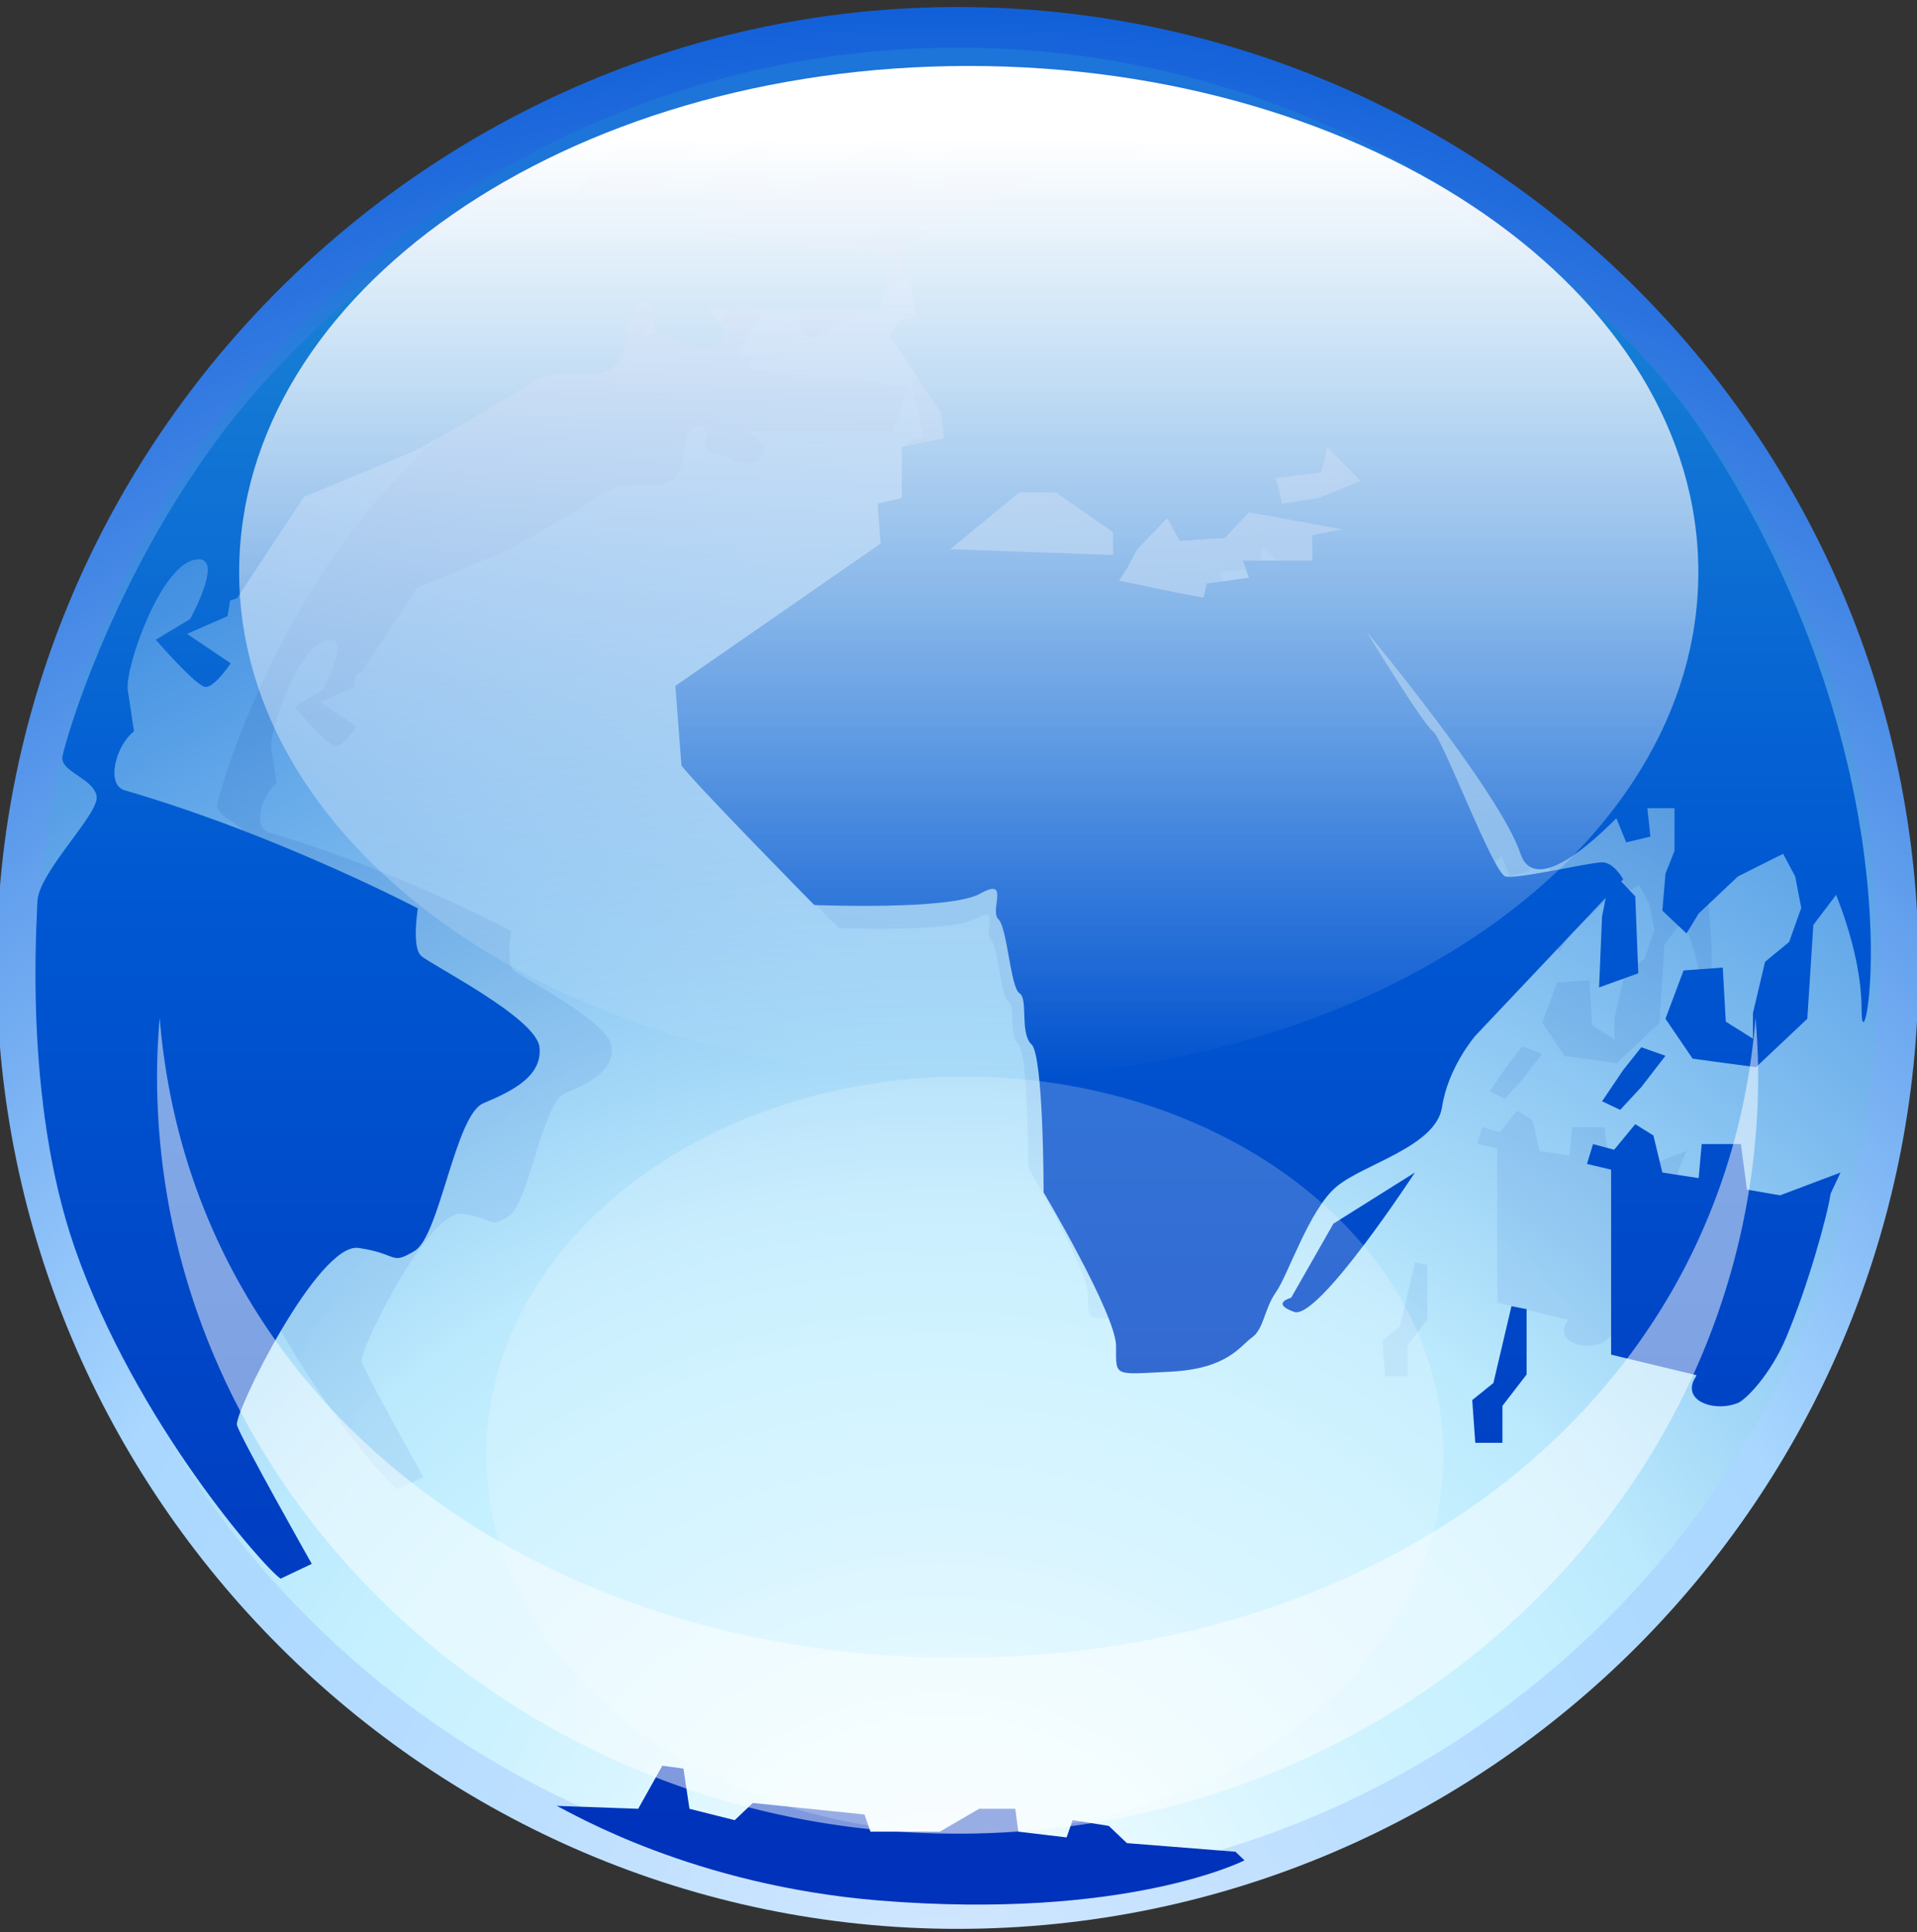
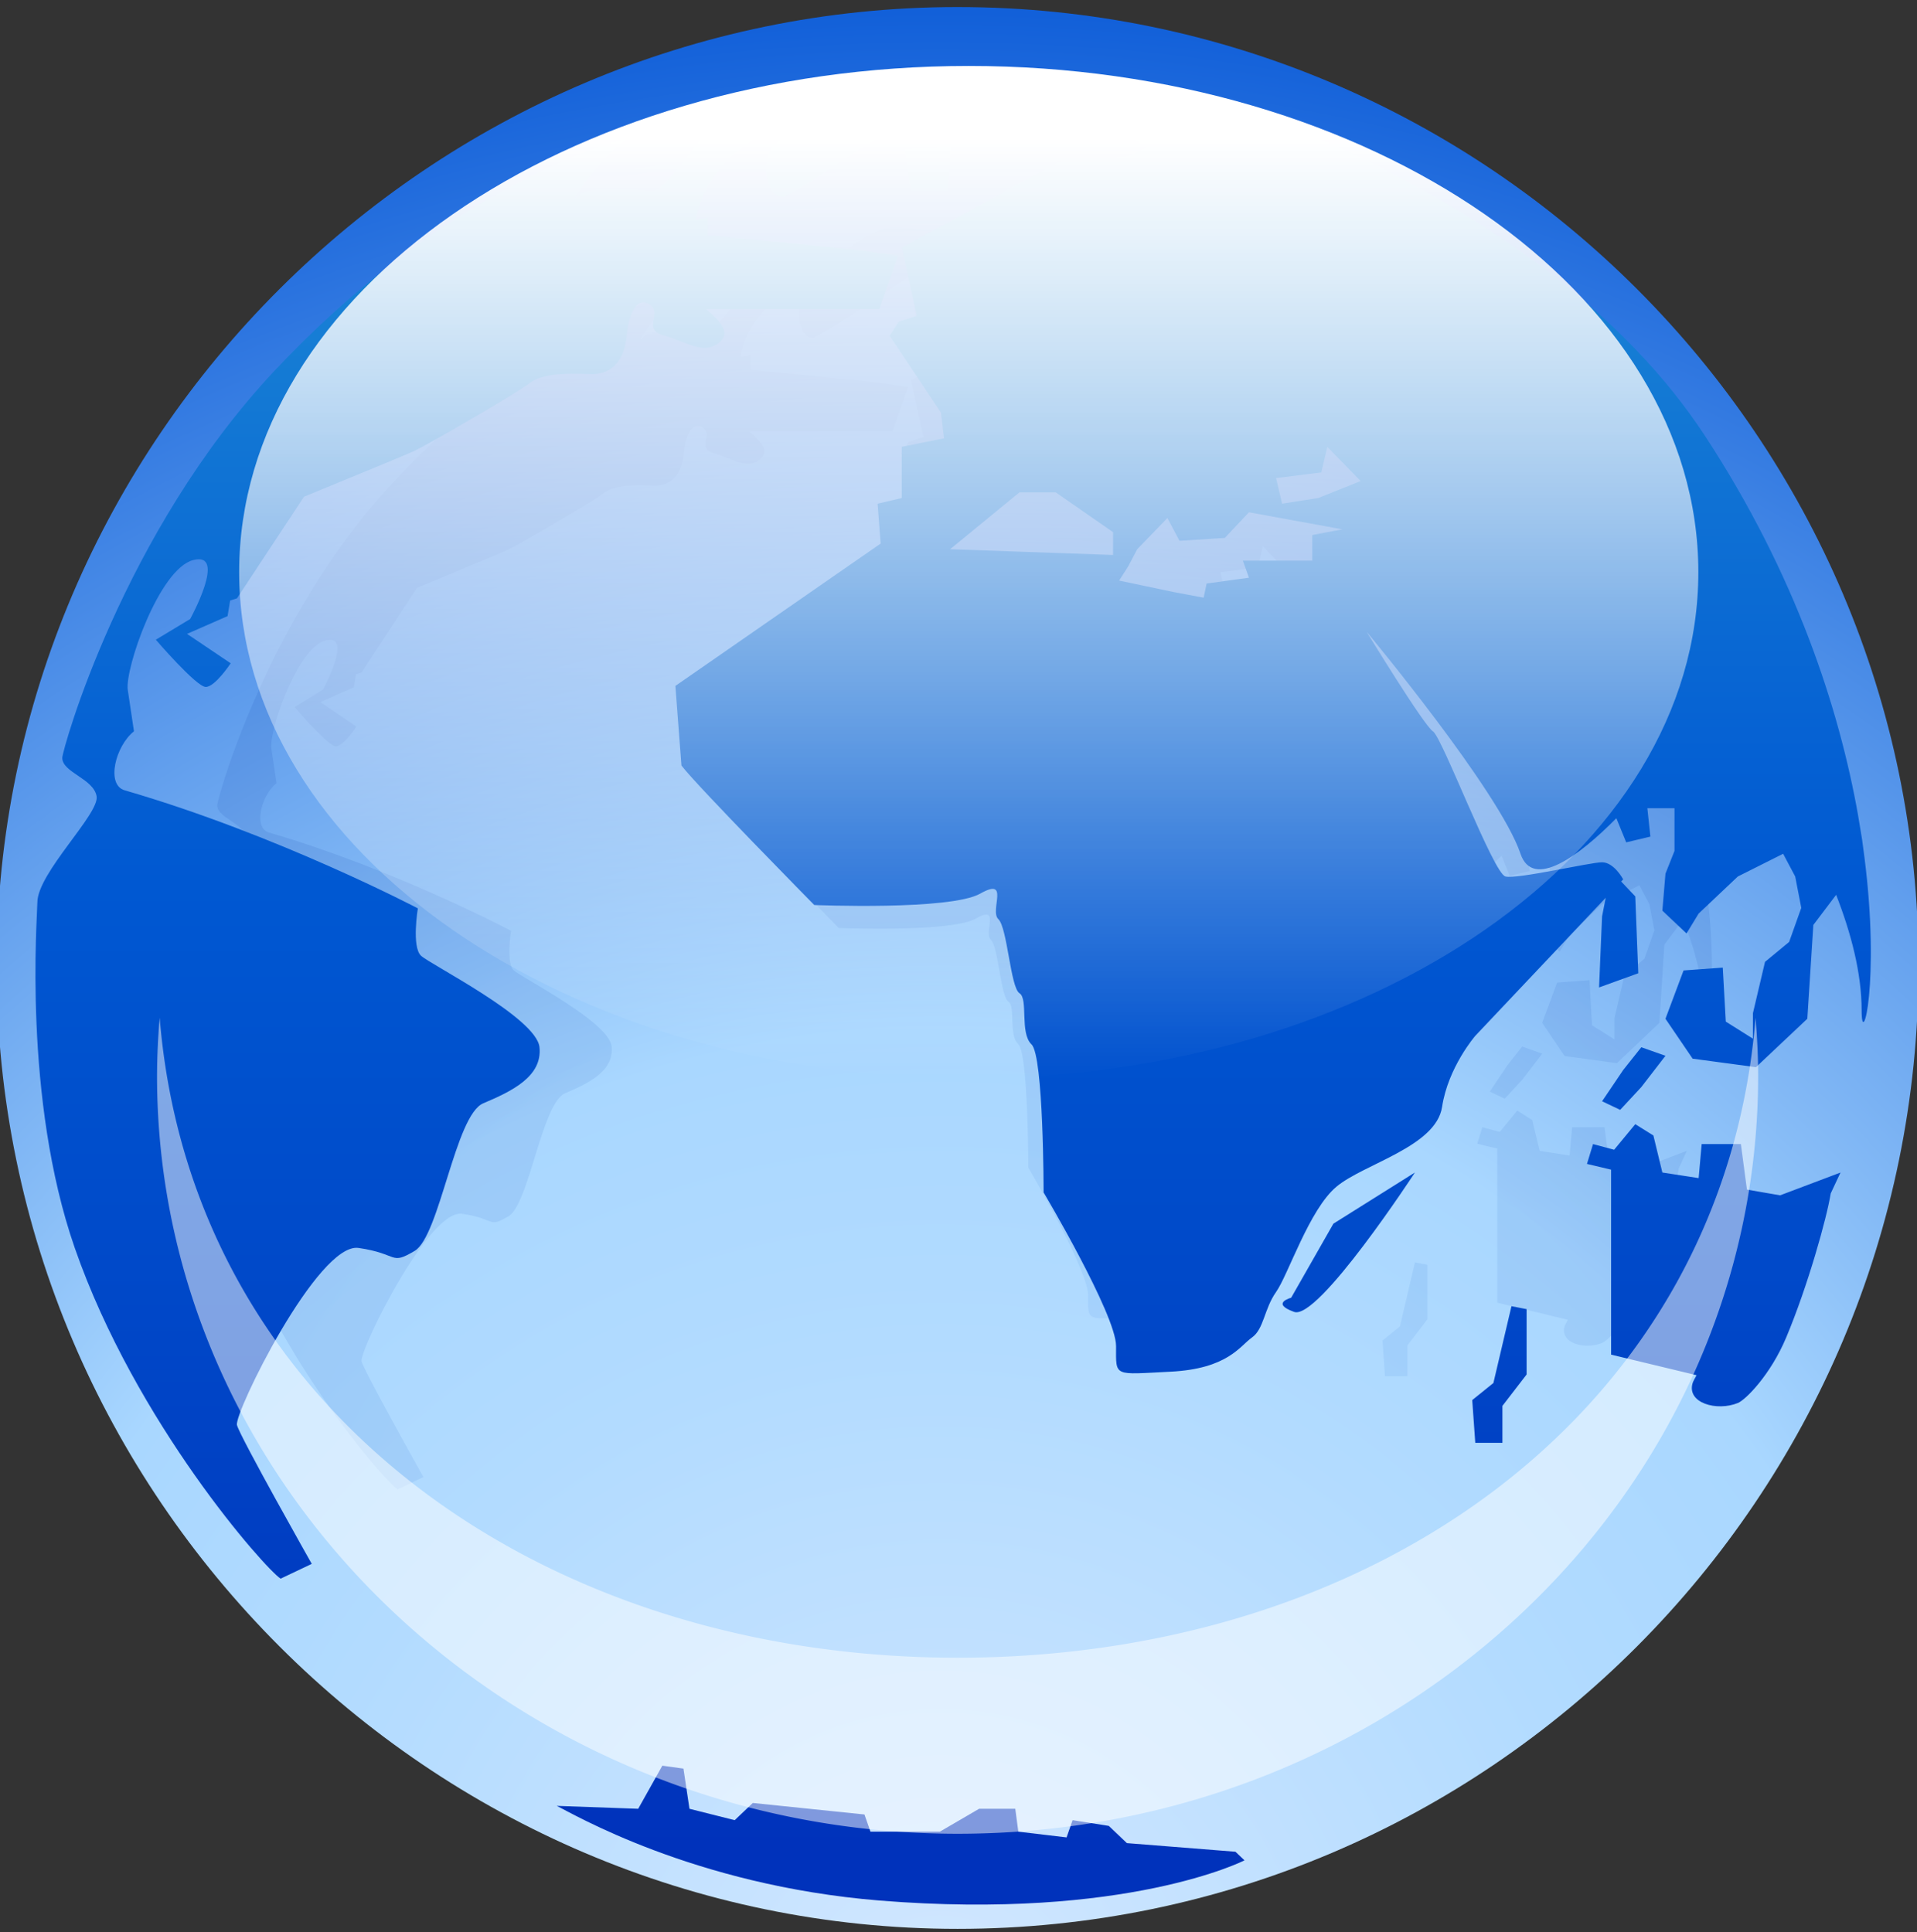
<svg xmlns="http://www.w3.org/2000/svg" width="124" height="125" viewBox=".22 -.456 124 125">
  <rect x=".22" y="-.456" width="124" height="125" fill="#333333" stroke="none" />
  <radialGradient id="a" cx="61.042" cy="130.475" r="130.184" gradientUnits="userSpaceOnUse">
    <stop offset="0" stop-color="#d4e8ff" />
    <stop offset=".086" stop-color="#cae4ff" />
    <stop offset=".339" stop-color="#b2dbff" />
    <stop offset=".494" stop-color="#a9d7ff" />
    <stop offset="1" stop-color="#1260d9" />
  </radialGradient>
  <radialGradient id="b" cx="61.089" cy="130.222" r="124.754" gradientTransform="matrix(1 0 0 .948 0 4.152)" gradientUnits="userSpaceOnUse">
    <stop offset="0" stop-color="#fff" />
    <stop offset=".118" stop-color="#e6f9ff" />
    <stop offset=".26" stop-color="#cef2ff" />
    <stop offset=".348" stop-color="#c5f0ff" />
    <stop offset=".427" stop-color="#bbe9fd" />
    <stop offset="1" stop-color="#1d74d9" />
  </radialGradient>
  <radialGradient id="c" cx="66.165" cy="113.842" r="73.984" gradientUnits="userSpaceOnUse">
    <stop offset=".174" stop-color="#53a4ff" />
    <stop offset=".246" stop-color="#4b99f6" />
    <stop offset=".761" stop-color="#1550bb" />
    <stop offset="1" stop-color="#0033a4" />
  </radialGradient>
  <linearGradient id="d" x1="61.848" x2="61.848" y1="-20.895" y2="119.195" gradientUnits="userSpaceOnUse">
    <stop offset=".09" stop-color="#2b9fd7" />
    <stop offset=".351" stop-color="#1175d4" />
    <stop offset=".556" stop-color="#0058d2" />
    <stop offset="1" stop-color="#0032bb" />
  </linearGradient>
  <linearGradient id="e" x1="62.883" x2="62.883" y1="5.914" y2="69.388" gradientUnits="userSpaceOnUse">
    <stop offset=".04" stop-color="#fff" />
    <stop offset="1" stop-color="#fff" stop-opacity="0" />
  </linearGradient>
  <path fill="url(#a)" fill-rule="evenodd" d="M62.157 124.333c34.324 0 62.165-27.968 62.165-62.278C124.322 27.968 96.481 0 62.157 0 28.077 0 0 27.968 0 62.055c0 34.31 28.077 62.278 62.157 62.278z" clip-rule="evenodd" />
-   <path fill="url(#b)" fill-rule="evenodd" d="M62.157 121.706c32.875 0 59.541-26.783 59.541-59.644 0-32.649-26.666-59.438-59.541-59.438-32.638 0-59.533 26.789-59.533 59.438 0 32.861 26.895 59.644 59.533 59.644z" clip-rule="evenodd" />
  <path fill="url(#c)" d="M33.445 62.312c-.501-.475-.167-2.547-.167-2.547s-7.502-3.977-15.672-6.366c-1.008-.297-.5-2.386.5-3.184l-.333-2.23c-.167-1.114 1.669-6.526 3.5-7 1.834-.479-.168 3.182-.168 3.182l-1.832 1.116s2.167 2.547 2.668 2.547c.499 0 1.333-1.277 1.333-1.277l-2.333-1.586 2.165-.961.136-.837.366-.117 3.586-5.48c2.48-1.024 5.527-2.293 5.916-2.479.667-.316 5.333-3.023 6.167-3.658.834-.637 2.667-.479 3.333-.479s1.667-.316 1.834-2.07c.168-1.751.834-2.07 1.335-1.591.499.474-.503 1.27.665 1.591 1.168.319 2.165 1.114 3 .319.612-.584-.205-1.246-.754-1.751h9.257l1.002-2.868-2.167-.318-8.005-.793v-.956l-.638.109c.867-4.802 6.017-4.009 2.142-6.792-.238-.17-3.627 5.388-4.488 5.279-1.564-.207-3.585-.224-4.016.287-.567.679 1.279-2.328 2.87-3.237-2.537.756-10.559 3.522-19.04 12.634-8.106 8.706-11.337 20.438-11.337 20.849 0 .795 1.668 1.114 1.837 2.07.163.951-3.168 4.137-3.168 5.728 0 .735-.786 10.546 1.997 18.625 3.254 9.432 10.198 17.311 11.005 17.826l1.667-.794s-3.833-6.846-3.999-7.483c-.169-.634 4.333-9.867 6.502-9.549 2.165.314 1.666.956 3 .161 1.333-.797 2.165-7.328 3.666-7.959 1.501-.64 3.168-1.433 3.004-3.025-.168-1.596-5.838-4.457-6.336-4.936zm12.001-44.409c-.247 0-.518.102-.798.26.656-.192.964-.26.798-.26zm16.174 3.181l.163-2.386-2.498.156.333 2.23zm8-5.57l-4.5-1.593.834 2.549zM52.783 21.4c.502 0 10.505-6.679 9.503-6.842-1.001-.158-1.167 0-3.836-.318-2.668-.319-5.503 3.821-6.168 4.458-.666.637-.442 2.702.501 2.702zm27.185 59.353s-1.131.305.158.767c1.29.461 6.454-7.518 6.454-7.518l-4.356 2.761zm31.139-24.393l-.841-1.645c-1-5.675-3.287-12.943-8.192-20.45-7.382-11.281-27.919-17.791-27.919-17.791l-1.129 1.376-.646-1.07-1.612-.615v1.379l1.452 1.23-.969.458-3.713.307-8.391 4.604.806 3.68-.967.312-.484.761 2.743 4.143.162 1.384-2.26.458v2.761l-1.289.304.161 2.15-10.973 7.674.322 4.293c.807 1.073 7.103 7.519 7.103 7.519s7.257.302 8.873-.614c1.612-.923.483.916.969 1.378.483.463.644 3.682 1.128 3.992.483.306 0 2.144.646 2.76.646.613.646 7.979.646 7.979s3.873 6.596 3.873 8.284c0 1.687-.163 1.536 2.903 1.38 3.067-.153 3.708-1.38 4.355-1.84.646-.461.646-1.534 1.294-2.457.647-.919 1.771-4.447 3.226-5.674 1.454-1.23 5.323-2.152 5.646-4.297.323-2.148 1.775-3.838 1.775-3.838l6.977-7.442-.197 1.002-.161 3.833 2.097-.765-.159-4.145-.755-.806.107-.112s-.482-.919-1.129-.919c-.645 0-4.52.919-5.164.764-.646-.151-3.391-7.519-3.875-7.823-.483-.307-3.546-5.369-3.546-5.369s7.098 8.592 8.228 11.965c.656 1.963 3.118.134 5.121-1.914l.528 1.304 1.29-.309-.161-1.535h1.453v2.301l-.484 1.229-.166 1.99 1.292 1.232.648-1.074 2.094-1.997 2.422-1.226.646 1.226.323 1.69-.647 1.839-1.291 1.076-.645 2.762v1.375l-1.452-.915-.159-2.914-2.096.153-.97 2.604 1.451 2.151 3.387.459 2.745-2.61.321-5.058 1.221-1.623c.795 2.059 1.362 4.218 1.362 6.225 0 2.204.999-1.525.15-8.242zM70.444 40.712l-8.712-.309 3.709-3.065h1.938l3.064 2.143v1.231zm10.65-1.075v1.381h-3.709l.322.919-2.261.309-.16.766-1.613-.304-2.904-.616.483-.766.483-.924 1.613-1.686.645 1.228 2.422-.155 1.292-1.379 5 .917zm.322-1.995l-1.938.304-.318-1.377 2.415-.304.326-1.384 1.775 1.844zM98.683 69.4l1.293-1.689-1.293-.459-.968 1.228-1.129 1.686.967.461zm-7.907 15.954l-1.13.92.16 2.304h1.455v-1.994l1.289-1.686v-3.53l-.807-.159zm13.555-10.431l-.326-2.454h-2.093l-.162 1.836-1.94-.303-.479-1.996-.968-.611-1.13 1.382-1.129-.308-.324 1.071 1.29.309v9.972l4.568 1.108a2.928 2.928 0 0 0-.212.425c-.325 1.075 1.292 1.536 2.417 1.075.419-.172 1.747-1.523 2.583-3.527 1.161-2.786 2.18-6.469 2.383-7.771l.521-1.129-3.228 1.229z" opacity=".1" />
  <path fill="url(#d)" d="M41.972 8.076c-.302 0-.629.122-.964.314.79-.234 1.162-.314.964-.314zm19.568 3.819l.197-2.865-3.021.189.401 2.676zM27.449 61.371c-.608-.573-.202-3.06-.202-3.06s-9.078-4.77-18.963-7.638c-1.22-.355-.603-2.863.602-3.817l-.401-2.68c-.201-1.335 2.019-7.83 4.236-8.399 2.219-.577-.201 3.816-.201 3.816l-2.22 1.338s2.622 3.055 3.23 3.055c.604 0 1.612-1.53 1.612-1.53l-2.824-1.902 2.622-1.15.166-1.01.441-.139 4.339-6.577c3-1.229 6.689-2.749 7.156-2.973.808-.379 6.456-3.624 7.465-4.391 1.009-.769 3.226-.571 4.033-.571s2.019-.384 2.218-2.491c.203-2.1 1.009-2.484 1.615-1.907.604.569-.606 1.525.808 1.907 1.413.387 2.62 1.34 3.629.387.74-.701-.249-1.496-.913-2.102h11.2l1.212-3.442-2.621-.38-9.686-.953v-1.151l-.773.134c1.051-5.765 7.278-4.813 2.591-8.151-.287-.205-4.386 6.465-5.432 6.336-1.89-.25-4.335-.27-4.855.343-.686.813 1.547-2.792 3.474-3.884-3.072.905-12.778 4.225-23.042 15.156C8.157 33.998 4.248 48.077 4.248 48.573c0 .951 2.018 1.335 2.221 2.484.201 1.141-3.832 4.962-3.832 6.874 0 .88-.952 12.655 2.419 22.35 3.937 11.322 12.338 20.773 13.316 21.395l2.014-.957s-4.638-8.213-4.838-8.978c-.202-.762 5.245-11.844 7.865-11.46 2.621.38 2.017 1.148 3.63.19 1.615-.954 2.623-8.79 4.437-9.549 1.817-.769 3.836-1.721 3.636-3.631-.204-1.912-7.061-5.345-7.667-5.92zM71.221 5.208l-5.195-1.034.759 2.182zm-20.374 7.066c.605 0 12.709-8.017 11.498-8.214-1.209-.187-1.513.608-4.743.229-3.226-.384-6.556 3.977-7.361 4.741-.805.765-.535 3.244.606 3.244zm55.54 57.599l1.563-2.025-1.563-.552-1.172 1.474-1.365 2.021 1.17.556zm6.832 6.632l-.392-2.945h-2.535l-.196 2.202-2.347-.361-.58-2.396-1.172-.732-1.367 1.654-1.366-.366-.392 1.284 1.562.371v11.966l5.528 1.331c-.126.224-.224.406-.255.507-.395 1.292 1.559 1.847 2.924 1.292.508-.206 2.116-1.828 3.125-4.232 1.406-3.345 2.635-7.762 2.882-9.326l.634-1.352-3.907 1.474zm7.451-22.636l-.268-1.617c-1.209-6.809-3.999-15.517-9.913-24.536C100.188 12.009 77.652 5.548 77.652 5.548l-2.31 2.464-.781-1.282-1.952-.742v1.656l1.758 1.477-1.17.552-4.493.367-10.154 5.525.975 4.415-1.172.375-.584.915 3.318 4.972.197 1.659-2.734.552v3.313l-1.562.365.197 2.579-13.278 9.21.392 5.15c.976 1.289 8.591 9.024 8.591 9.024s8.784.365 10.737-.737c1.953-1.107.586 1.102 1.173 1.655.583.553.78 4.417 1.364 4.789.586.366 0 2.572.78 3.313.782.734.782 9.575.782 9.575s4.686 7.912 4.686 9.94c0 2.023-.194 1.84 3.517 1.658 3.711-.186 4.489-1.658 5.27-2.209.783-.555.783-1.84 1.564-2.948.782-1.105 2.143-5.338 3.904-6.81 1.757-1.477 6.44-2.583 6.832-5.157.39-2.577 2.148-4.603 2.148-4.603l8.44-8.934-.238 1.202-.194 4.6 2.536-.918-.194-4.973-.912-.963.13-.139s-.585-1.104-1.365-1.104c-.781 0-5.469 1.104-6.249.919-.781-.185-4.102-9.021-4.688-9.387-.586-.37-4.293-6.446-4.293-6.446s8.589 10.313 9.953 14.361c.796 2.354 3.775.16 6.2-2.299l.638 1.562 1.564-.372-.197-1.836h1.756v2.761l-.584 1.472-.201 2.394 1.563 1.475.783-1.286 2.535-2.398 2.931-1.471.781 1.471.392 2.029-.785 2.205-1.56 1.289-.781 3.317v1.652l-1.756-1.105-.195-3.494-2.537.185-1.17 3.125 1.757 2.583 4.096.55 3.323-3.133.389-6.069 1.475-1.95c.963 2.47 1.648 5.061 1.648 7.472 0 2.644 1.212-1.831.183-9.892zM72.218 35.448l-10.542-.372 4.488-3.68h2.342l3.712 2.576zm12.887-1.289v1.657h-4.491l.393 1.104-2.737.375-.194.917-1.953-.368-3.514-.739.588-.919.583-1.109 1.952-2.021.782 1.474 2.931-.185 1.563-1.659 6.049 1.104zm.389-2.394l-2.343.365-.389-1.656 2.924-.367.392-1.654 2.152 2.211zm11.325 57.254l-1.369 1.105.197 2.764h1.756v-2.389l1.564-2.03v-4.23l-.979-.191zm-13.081-5.518s-1.365.361.194.918c1.562.554 7.811-9.019 7.811-9.019l-5.273 3.31zm-10.625 35.285l-1.17-1.114-2.343-.371-.389 1.115-3.122-.371-.196-1.481h-2.341l-2.539 1.481h-4.488l-.388-1.112-7.221-.745-1.172 1.113-2.926-.737-.389-2.599-1.365-.189-1.562 2.788-5.269-.188c.941.446 8.81 5.142 20.877 6.124 16.001 1.292 23.61-2.6 23.61-2.6l-.585-.557z" />
  <path fill="none" d="M11.207 40.622c-.008-.277-.029-.549-.029-.827 0-.874.06-1.737.144-2.596-1.561 2.141-2.785 6.108-2.632 7.122l.401 2.703c-1.209.961-1.823 3.491-.604 3.851a90.015 90.015 0 0 1 6.067 2.024c-1.836-3.439-2.976-7.132-3.286-10.98a43.963 43.963 0 0 1-.765-.866z" />
  <path fill="#fff" d="M62.16 106.791c-27.053 0-49.55-16.146-51.611-41.402a45.795 45.795 0 0 0-.171 3.756c0 27.014 23.391 49.035 51.782 49.035 28.591 0 51.785-22.021 51.785-49.035 0-1.265-.067-2.514-.168-3.756-2.047 25.256-24.374 41.402-51.617 41.402z" opacity=".5" />
-   <path fill="#fff" d="M93.582 93.668c0-13.518-13.857-24.474-30.953-24.474S31.676 80.15 31.676 93.668s13.858 24.474 30.953 24.474 30.953-10.956 30.953-24.474z" opacity=".2" />
  <path fill="url(#e)" d="M110.076 36.557c0 18.085-21.129 32.746-47.194 32.746-26.063 0-47.192-14.66-47.192-32.746 0-18.085 21.128-32.746 47.192-32.746 26.065.001 47.194 14.661 47.194 32.746z" />
</svg>